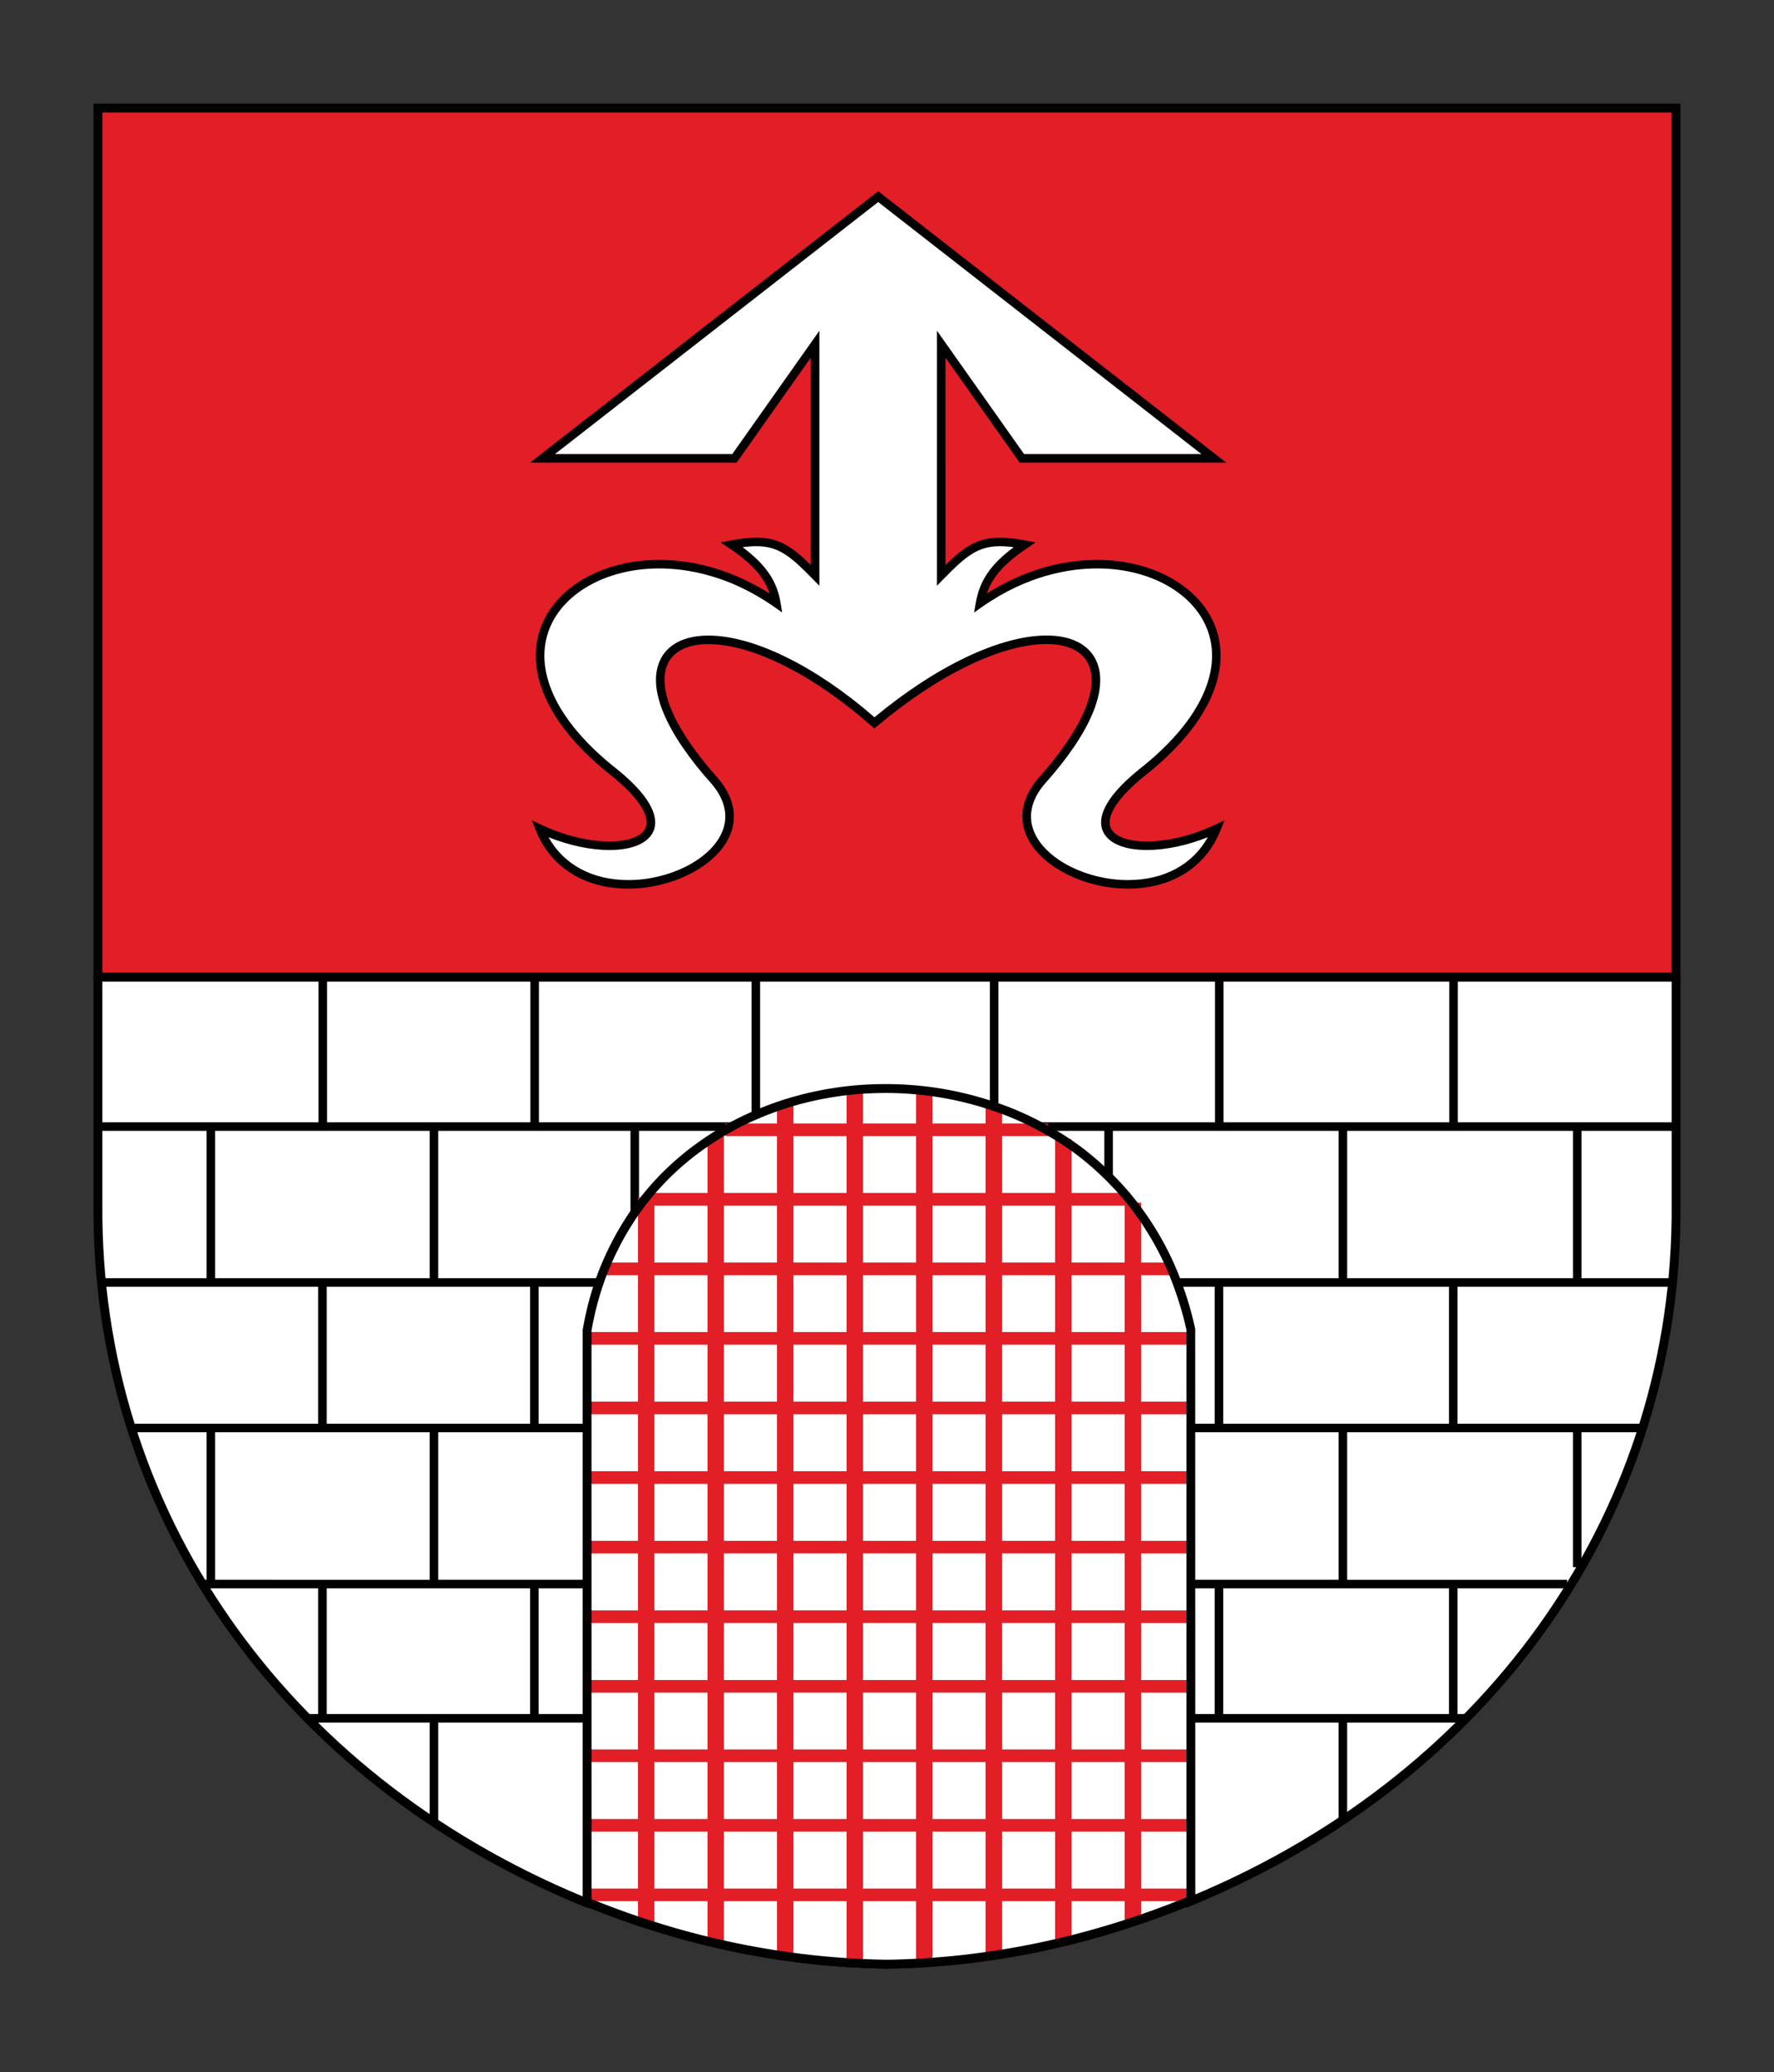
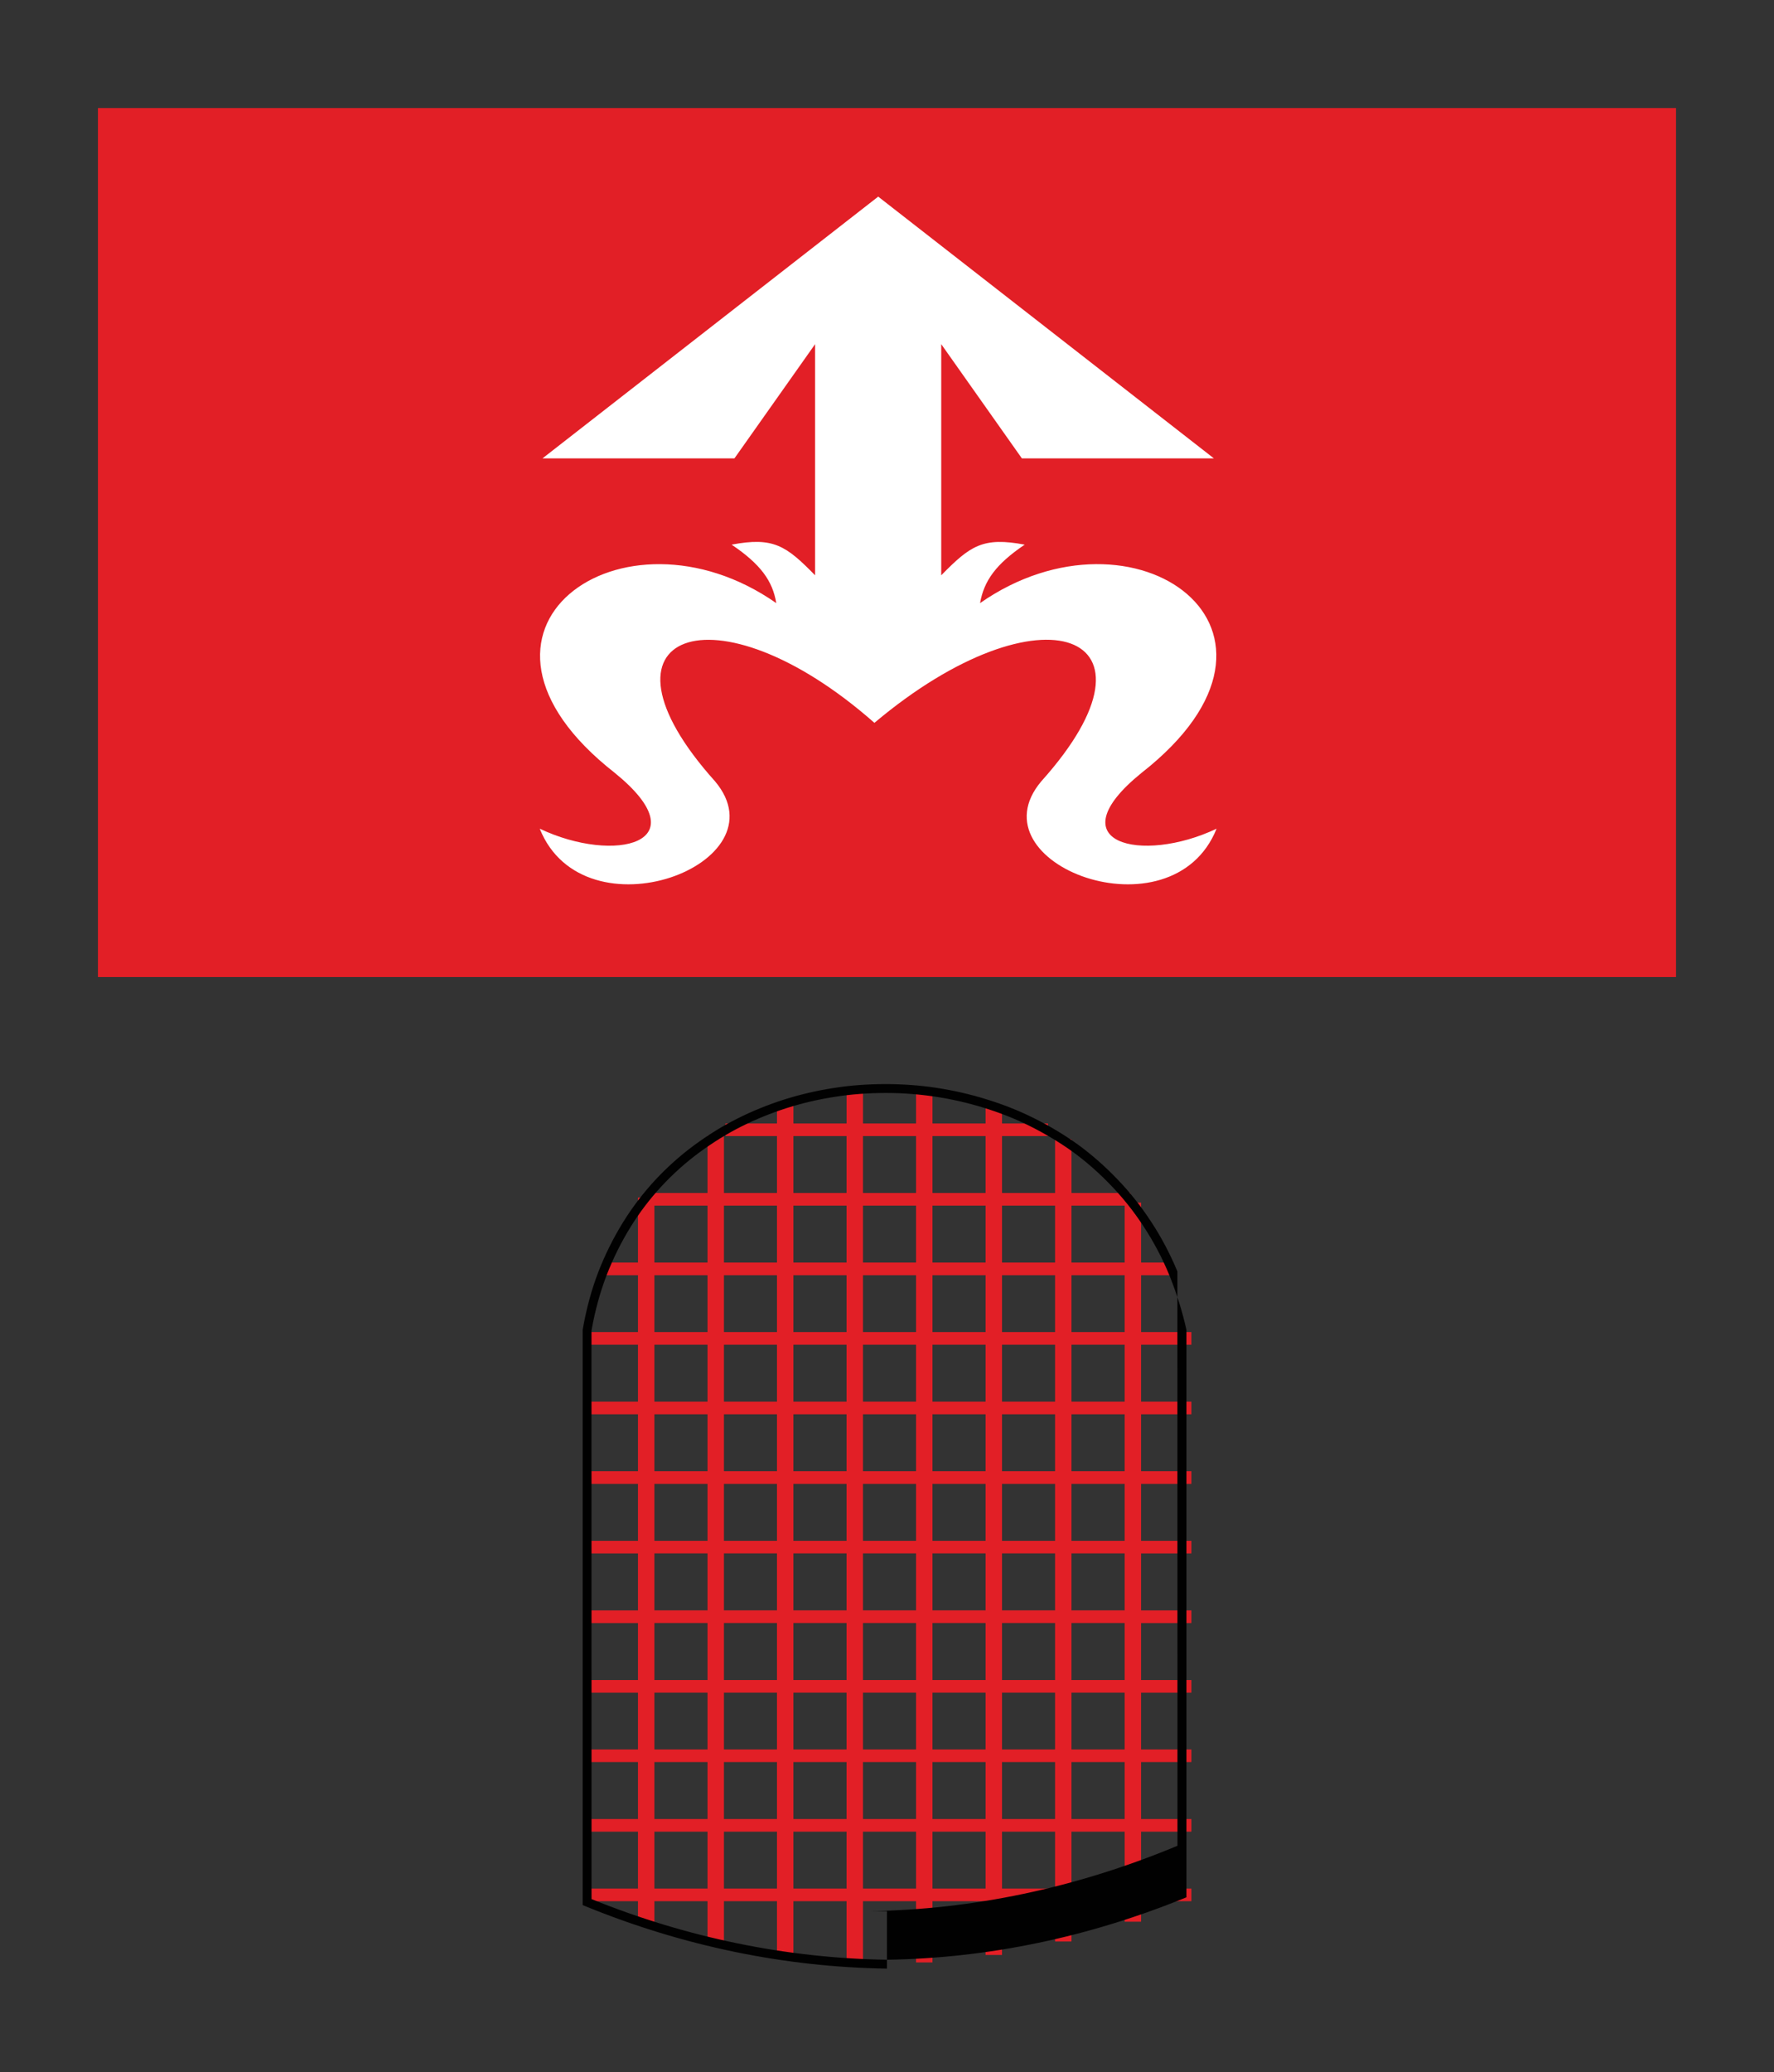
<svg xmlns="http://www.w3.org/2000/svg" version="1.1" id="Layer_1" x="0px" y="0px" width="171.327px" height="200px" viewBox="0 0 171.327 200" enable-background="new 0 0 171.327 200" xml:space="preserve">
  <rect x="0" y="0" width="171.327" height="200" fill="#333333" stroke="none" />
  <g>
    <g>
-       <path fill="#FFFFFF" d="M161.866,94.298H9.459v21.996c-0.231,31.985,20.719,56.583,47.247,67.376v-0.084    c9.201,3.752,19.06,5.849,28.959,5.984c10.042-0.136,20.036-2.322,29.348-6.169v0.079c26.337-10.861,47.087-35.358,46.856-67.176    V94.298H161.866z" />
-     </g>
+       </g>
    <g>
-       <path fill="#010101" d="M85.665,190H85.66c-9.658-0.132-19.251-2.075-28.525-5.777v0.002l-0.592-0.157    C27.02,172.055,8.815,146.086,9.03,116.292V93.87h153.265l0.002,0.429v22.007c0.216,29.602-17.84,55.497-47.121,67.572    l-0.592,0.245v-0.082c-9.447,3.823-19.172,5.827-28.914,5.959H85.665z M56.291,183.035l0.578,0.154    c9.354,3.815,19.043,5.817,28.796,5.954c9.831-0.137,19.652-2.199,29.185-6.138l0.592-0.244v0.076    c28.601-12.044,46.209-37.479,45.999-66.53V94.726H9.887v21.568C9.677,145.54,27.438,171.056,56.291,183.035z" />
-     </g>
+       </g>
    <g>
      <rect x="9.459" y="10.428" fill="#E21F26" width="152.407" height="83.87" />
    </g>
    <g>
      <path fill="#FFFFFF" d="M84.448,69.764c-15.391-13.563-28.296-8.729-15.391,5.644c6.721,7.977-12.638,15.275-16.931,4.571    c7.262,3.447,15.586,1.388,7.262-5.375C41.741,60.81,60.104,47.82,74.969,58.208c-0.352-2.154-1.523-3.762-4.312-5.644    c4.036-0.762,5.25,0.09,8.062,2.959V33.217l-7.788,11.02H52.395l32.419-25.26l32.417,25.26H98.688l-7.787-11.02v22.307    c2.812-2.869,4.025-3.715,8.061-2.959c-2.785,1.882-3.931,3.489-4.312,5.644c14.876-10.389,33.239,2.591,15.58,16.396    c-8.334,6.763,0,8.816,7.263,5.375c-4.299,10.704-23.657,3.405-16.931-4.571C113.48,61.025,100.57,56.196,84.448,69.764z" />
    </g>
    <g>
-       <path fill="#010101" d="M162.295,94.726V10H9.03v84.727h21.729v13.589H9.506v0.825h10.446v14.225h-9.913v0.825h20.688v13.215    H12.729v0.825h7.223v14.235h-0.145v0.825h10.92v12.133h-1.001v0.825h11.772v9.424h0.825v-9.424h86.955v9.198h0.825v-9.198h11.339    v-0.825h-0.683v-12.133h10.591v-0.825h-21.247V138.23h21.807v13.024h0.825V138.23h5.572v-0.825h-17.548V124.19h20.499v-0.825    h-8.523V109.14h8.777v-0.825h-20.722V94.726H162.295z M9.887,10.856h151.551V93.87H9.887V10.856z M107.478,123.365V109.14h21.802    v14.225H107.478z M52.02,137.405V124.19h65.289v13.215H52.02z M60.889,109.14v14.225H42.324V109.14H60.889z M72.586,94.726v13.589    H52.048V94.726H72.586z M61.714,123.365V109.14h44.938v14.225H61.714z M73.411,108.315V94.726h22.186v13.589H73.411z     M96.422,108.315V94.726h20.919v13.589H96.422z M31.584,94.726h19.639v13.589H31.584V94.726z M20.777,109.14h20.722v14.225H20.777    V109.14z M31.552,124.19h19.643v13.215H31.552V124.19z M20.777,138.23h20.722v14.235H20.777V138.23z M31.552,153.291h19.643    v12.133H31.552V153.291z M117.309,153.291v12.133H52.02v-12.133H117.309z M139.936,165.423h-21.802v-12.133h21.802V165.423z     M129.279,152.465H42.324V138.23h86.955V152.465z M139.936,137.405h-21.802V124.19h21.802V137.405z M151.911,123.365h-21.807    V109.14h21.807V123.365z M139.967,108.315h-21.802V94.726h21.802V108.315z" />
-       <path fill="#010101" d="M98.477,44.649h19.954L85.066,18.651l-0.253-0.196L51.194,44.649h19.949l7.162-10.134v20.01    c-1.826-1.789-3.105-2.638-5.263-2.638c-0.688,0-1.492,0.09-2.462,0.273l-0.985,0.187l0.831,0.56    c2.198,1.484,3.37,2.777,3.896,4.377c-3.357-2.128-7.025-3.247-10.672-3.247c-5.491,0-10.102,2.677-11.477,6.663    c-1.513,4.4,1.022,9.587,6.955,14.225c2.459,1.996,3.645,3.78,3.247,4.895c-0.31,0.872-1.626,1.393-3.523,1.393    c-2.015,0-4.4-0.586-6.55-1.605l-0.951-0.452l0.392,0.978c1.435,3.578,4.695,5.631,8.941,5.628c4.232,0,8.418-2.136,9.736-4.971    c0.602-1.296,0.909-3.324-1.056-5.657c-4.167-4.637-5.948-8.659-4.89-11.029c0.557-1.251,1.954-1.941,3.936-1.941    c4.249,0,10.142,2.958,15.765,7.913l0.268,0.234l0.271-0.229c5.896-4.961,12.01-7.925,16.355-7.925    c2.052,0,3.497,0.704,4.064,1.979c1.054,2.365-0.723,6.374-4.887,11.009c-1.958,2.322-1.653,4.354-1.051,5.646    c1.318,2.835,5.501,4.971,9.734,4.971c4.248,0,7.509-2.05,8.946-5.628l0.391-0.975l-0.951,0.449    c-2.148,1.02-4.537,1.603-6.553,1.603c-1.896,0-3.215-0.521-3.525-1.393c-0.395-1.111,0.791-2.896,3.247-4.887    c5.943-4.647,8.484-9.837,6.968-14.235c-1.374-3.982-5.982-6.66-11.474-6.66c-3.644,0-7.312,1.117-10.669,3.242    c0.543-1.613,1.713-2.903,3.883-4.369l0.83-0.563l-0.985-0.184c-0.967-0.182-1.773-0.271-2.459-0.271    c-2.162,0-3.441,0.849-5.266,2.638V34.515L98.477,44.649z M91.195,55.813c2.11-2.154,3.258-3.098,5.384-3.098    c0.392,0,0.83,0.031,1.321,0.097c-2.235,1.666-3.281,3.216-3.654,5.326l-0.174,0.978l0.814-0.568    c4.364-3.05,8.442-3.688,11.093-3.688c5.14,0,9.435,2.451,10.693,6.104c1.396,4.046-1.046,8.898-6.702,13.32    c-3.573,2.9-3.881,4.761-3.508,5.81c0.437,1.232,2.005,1.941,4.301,1.941c1.816,0,3.91-0.444,5.883-1.234    c-1.474,2.643-4.229,4.138-7.716,4.138c-3.931,0-7.796-1.934-8.986-4.495c-0.717-1.545-0.396-3.192,0.925-4.759    c4.446-4.95,6.228-9.172,5.019-11.886c-0.709-1.59-2.42-2.465-4.818-2.465c-4.467,0-10.656,2.943-16.615,7.891    c-5.688-4.945-11.668-7.885-16.043-7.885c-2.325,0-3.991,0.861-4.689,2.428c-1.214,2.722,0.572,6.954,5.021,11.906    c1.327,1.574,1.65,3.225,0.93,4.767c-1.189,2.564-5.055,4.495-8.987,4.498c-3.484,0-6.24-1.495-7.712-4.138    c1.974,0.79,4.064,1.237,5.88,1.237c2.297,0,3.862-0.71,4.302-1.942c0.373-1.048,0.065-2.908-3.511-5.816    c-5.646-4.411-8.081-9.262-6.688-13.311c1.258-3.651,5.557-6.108,10.695-6.108c2.648,0,6.721,0.642,11.082,3.688l0.802,0.558    l-0.158-0.962c-0.339-2.067-1.416-3.66-3.659-5.333c0.496-0.066,0.936-0.098,1.326-0.098c2.123,0,3.269,0.946,5.381,3.101    l0.707,0.72V31.919l-8.413,11.904H53.596L84.813,19.5l31.216,24.323H98.901l-8.412-11.904v24.613L91.195,55.813z" />
-     </g>
+       </g>
    <g>
-       <path fill="#FFFFFF" d="M115.063,183.339v-55.054c-0.418-1.949-0.996-3.768-1.697-5.476c-0.709-1.702-1.556-3.289-2.512-4.75    c-0.962-1.461-2.018-2.796-3.182-4.004c-1.172-1.214-2.42-2.308-3.755-3.279c-1.334-0.978-2.764-1.818-4.229-2.543    c-1.456-0.726-2.982-1.324-4.543-1.803c-1.556-0.483-3.147-0.841-4.766-1.072c-1.613-0.247-3.253-0.362-4.877-0.356    c-1.634,0-3.247,0.126-4.853,0.378c-1.598,0.241-3.202,0.614-4.75,1.114c-1.545,0.483-3.026,1.077-4.478,1.817    c-1.444,0.726-2.816,1.587-4.13,2.564c-1.295,0.962-2.53,2.07-3.654,3.279c-1.114,1.208-2.134,2.532-3.038,3.993    c-0.916,1.45-1.681,3.017-2.349,4.719c-0.646,1.688-1.158,3.495-1.5,5.434v55.237c9.206,3.747,19.064,5.838,28.967,5.985    C95.768,189.361,105.746,187.191,115.063,183.339" />
-     </g>
+       </g>
    <path fill="#E21F26" d="M115.063,129.778v-1.219h-4.86v-5.486h3.016v-1.219h-3.016v-5.785h-1.03v-0.931h-5.69v-5.181h-1.587v5.181   h-5.124v-5.491h4.44v-1.219h-4.44v-1.708h-1.587v1.708h-5.128v-3.2h-1.587v3.2h-5.124v-3.273h-1.587v3.273h-5.134v-1.907h-1.587   v1.907h-4.976v1.219h4.976v5.491h-5.12v-5.518H68.33v5.518h-6.049v0.446h-0.667v6.27h-3.208v1.219h3.208v5.486h-4.853v1.219h4.853   v5.496h-4.853v1.22h4.853v5.496h-4.853v1.22h4.853v5.496h-4.853v1.219h4.853v5.496h-4.853v1.22h4.853v5.502h-4.853v1.219h4.853   v5.48h-4.853v1.219h4.853v5.497h-4.853v1.219h4.853v5.491h-4.853v1.219h4.853v2.134h1.587v-2.134h5.129v3.989h1.587v-3.989h5.12   v5.261h1.587v-5.261h5.134v5.933h1.587v-5.933h5.124v5.907h1.587v-5.907h5.128v5.192h1.587v-5.192h5.124v3.889h1.587v-3.889h5.134   v1.981h1.587v-1.981h4.86v-1.219h-4.86v-5.491h4.86v-1.219h-4.86v-5.497h4.86v-1.219h-4.86v-5.48h4.86v-1.219h-4.86v-5.502h4.86   v-1.22h-4.86v-5.496h4.86v-1.219h-4.86v-5.496h4.86v-1.22h-4.86v-5.496h4.86v-1.22h-4.86v-5.496H115.063z M108.615,128.559h-5.134   v-5.486h5.134V128.559z M88.469,129.778v5.496h-5.124v-5.496H88.469z M83.345,128.559v-5.486h5.124v5.486H83.345z M83.345,155.42   v-5.496h5.124v5.496H83.345z M88.469,156.64v5.502h-5.124v-5.502H88.469z M83.345,148.706v-5.496h5.124v5.496H83.345z    M83.345,141.99v-5.496h5.124v5.496H83.345z M81.758,135.274h-5.134v-5.496h5.134V135.274z M81.758,136.494v5.496h-5.134v-5.496   H81.758z M81.758,143.209v5.496h-5.134v-5.496H81.758z M81.758,149.924v5.496h-5.134v-5.496H81.758z M81.758,156.64v5.502h-5.134   v-5.502H81.758z M81.758,163.361v5.48h-5.134v-5.48H81.758z M83.345,163.361h5.124v5.48h-5.124V163.361z M90.056,163.361h5.128   v5.48h-5.128V163.361z M90.056,162.142v-5.502h5.128v5.502H90.056z M90.056,155.42v-5.496h5.128v5.496H90.056z M90.056,148.706   v-5.496h5.128v5.496H90.056z M90.056,141.99v-5.496h5.128v5.496H90.056z M90.056,135.274v-5.496h5.128v5.496H90.056z    M90.056,128.559v-5.486h5.128v5.486H90.056z M90.056,121.854v-5.496h5.128v5.496H90.056z M88.469,121.854h-5.124v-5.496h5.124   V121.854z M81.758,121.854h-5.134v-5.496h5.134V121.854z M81.758,123.073v5.486h-5.134v-5.486H81.758z M75.037,128.559h-5.12   v-5.486h5.12V128.559z M75.037,129.778v5.496h-5.12v-5.496H75.037z M75.037,136.494v5.496h-5.12v-5.496H75.037z M75.037,143.209   v5.496h-5.12v-5.496H75.037z M75.037,149.924v5.496h-5.12v-5.496H75.037z M75.037,156.64v5.502h-5.12v-5.502H75.037z    M75.037,163.361v5.48h-5.12v-5.48H75.037z M75.037,170.06v5.497h-5.12v-5.497H75.037z M76.624,170.06h5.134v5.497h-5.134V170.06z    M83.345,170.06h5.124v5.497h-5.124V170.06z M90.056,170.06h5.128v5.497h-5.128V170.06z M96.771,170.06h5.124v5.497h-5.124V170.06z    M96.771,168.841v-5.48h5.124v5.48H96.771z M96.771,162.142v-5.502h5.124v5.502H96.771z M96.771,155.42v-5.496h5.124v5.496H96.771z    M96.771,148.706v-5.496h5.124v5.496H96.771z M96.771,141.99v-5.496h5.124v5.496H96.771z M96.771,135.274v-5.496h5.124v5.496   H96.771z M96.771,128.559v-5.486h5.124v5.486H96.771z M108.615,116.358v5.496h-5.134v-5.496H108.615z M101.895,116.358v5.496   h-5.124v-5.496H101.895z M95.184,109.647v5.491h-5.128v-5.491H95.184z M88.469,109.647v5.491h-5.124v-5.491H88.469z    M76.624,109.647h5.134v5.491h-5.134V109.647z M75.037,116.358v5.496h-5.12v-5.496H75.037z M63.201,116.358h5.129v5.496h-5.129   V116.358z M63.201,123.073h5.129v5.486h-5.129V123.073z M63.201,129.778h5.129v5.496h-5.129V129.778z M63.201,136.494h5.129v5.496   h-5.129V136.494z M63.201,143.209h5.129v5.496h-5.129V143.209z M63.201,149.924h5.129v5.496h-5.129V149.924z M63.201,156.64h5.129   v5.502h-5.129V156.64z M63.201,163.361h5.129v5.48h-5.129V163.361z M63.201,170.06h5.129v5.497h-5.129V170.06z M63.201,182.267   v-5.491h5.129v5.491H63.201z M69.917,182.267v-5.491h5.12v5.491H69.917z M76.624,182.267v-5.491h5.134v5.491H76.624z    M83.345,182.267v-5.491h5.124v5.491H83.345z M90.056,182.267v-5.491h5.128v5.491H90.056z M96.771,182.267v-5.491h5.124v5.491   H96.771z M108.615,182.267h-5.134v-5.491h5.134V182.267z M108.615,175.557h-5.134v-5.497h5.134V175.557z M108.615,168.841h-5.134   v-5.48h5.134V168.841z M108.615,162.142h-5.134v-5.502h5.134V162.142z M108.615,155.42h-5.134v-5.496h5.134V155.42z    M108.615,148.706h-5.134v-5.496h5.134V148.706z M108.615,141.99h-5.134v-5.496h5.134V141.99z M108.615,135.274h-5.134v-5.496   h5.134V135.274z" />
    <g>
-       <path fill="#010101" d="M85.66,189.995h-0.006c-9.895-0.147-19.689-2.173-29.116-6.022l-0.266-0.107v-55.521    c0.348-2.015,0.854-3.87,1.514-5.591c0.659-1.689,1.461-3.3,2.386-4.792c0.904-1.456,1.913-2.78,3.087-4.055    c1.148-1.234,2.401-2.356,3.724-3.337c1.432-1.053,2.806-1.901,4.198-2.598c1.444-0.729,2.93-1.332,4.537-1.85    c1.593-0.5,3.214-0.878,4.818-1.119c1.54-0.245,3.192-0.371,4.9-0.376h0.107c1.621,0,3.253,0.118,4.845,0.354    c1.65,0.25,3.274,0.617,4.824,1.099c1.618,0.491,3.174,1.104,4.616,1.823c1.542,0.767,2.984,1.634,4.288,2.572    c1.337,0.977,2.617,2.102,3.807,3.347c1.188,1.229,2.275,2.599,3.234,4.067c0.993,1.506,1.85,3.129,2.551,4.821    c0.76,1.876,1.322,3.688,1.722,5.544l0.008,55.429l-0.266,0.11c-9.618,3.97-19.545,6.057-29.508,6.201H85.66z M57.129,183.287    c9.243,3.736,18.841,5.704,28.531,5.852c9.758-0.145,19.486-2.173,28.922-6.027v-54.768c-0.379-1.713-0.928-3.481-1.666-5.31    c-0.678-1.637-1.514-3.211-2.475-4.674c-0.931-1.425-1.986-2.751-3.138-3.944c-1.155-1.208-2.398-2.302-3.688-3.244    c-1.267-0.912-2.67-1.753-4.17-2.502c-1.4-0.696-2.908-1.292-4.482-1.771c-1.513-0.468-3.095-0.828-4.7-1.066    c-1.553-0.231-3.14-0.35-4.719-0.35c-1.771,0.005-3.376,0.129-4.876,0.368c-1.566,0.236-3.143,0.602-4.689,1.09    c-1.563,0.502-3.009,1.091-4.414,1.797c-1.349,0.676-2.681,1.501-4.072,2.522c-1.28,0.946-2.491,2.033-3.603,3.229    c-1.138,1.231-2.115,2.514-2.987,3.922c-0.896,1.448-1.676,3.012-2.314,4.648c-0.639,1.668-1.133,3.471-1.464,5.356    L57.129,183.287z" />
+       <path fill="#010101" d="M85.66,189.995h-0.006c-9.895-0.147-19.689-2.173-29.116-6.022l-0.266-0.107v-55.521    c0.348-2.015,0.854-3.87,1.514-5.591c0.659-1.689,1.461-3.3,2.386-4.792c0.904-1.456,1.913-2.78,3.087-4.055    c1.148-1.234,2.401-2.356,3.724-3.337c1.432-1.053,2.806-1.901,4.198-2.598c1.444-0.729,2.93-1.332,4.537-1.85    c1.593-0.5,3.214-0.878,4.818-1.119c1.54-0.245,3.192-0.371,4.9-0.376h0.107c1.621,0,3.253,0.118,4.845,0.354    c1.65,0.25,3.274,0.617,4.824,1.099c1.618,0.491,3.174,1.104,4.616,1.823c1.542,0.767,2.984,1.634,4.288,2.572    c1.337,0.977,2.617,2.102,3.807,3.347c1.188,1.229,2.275,2.599,3.234,4.067c0.993,1.506,1.85,3.129,2.551,4.821    l0.008,55.429l-0.266,0.11c-9.618,3.97-19.545,6.057-29.508,6.201H85.66z M57.129,183.287    c9.243,3.736,18.841,5.704,28.531,5.852c9.758-0.145,19.486-2.173,28.922-6.027v-54.768c-0.379-1.713-0.928-3.481-1.666-5.31    c-0.678-1.637-1.514-3.211-2.475-4.674c-0.931-1.425-1.986-2.751-3.138-3.944c-1.155-1.208-2.398-2.302-3.688-3.244    c-1.267-0.912-2.67-1.753-4.17-2.502c-1.4-0.696-2.908-1.292-4.482-1.771c-1.513-0.468-3.095-0.828-4.7-1.066    c-1.553-0.231-3.14-0.35-4.719-0.35c-1.771,0.005-3.376,0.129-4.876,0.368c-1.566,0.236-3.143,0.602-4.689,1.09    c-1.563,0.502-3.009,1.091-4.414,1.797c-1.349,0.676-2.681,1.501-4.072,2.522c-1.28,0.946-2.491,2.033-3.603,3.229    c-1.138,1.231-2.115,2.514-2.987,3.922c-0.896,1.448-1.676,3.012-2.314,4.648c-0.639,1.668-1.133,3.471-1.464,5.356    L57.129,183.287z" />
    </g>
  </g>
</svg>